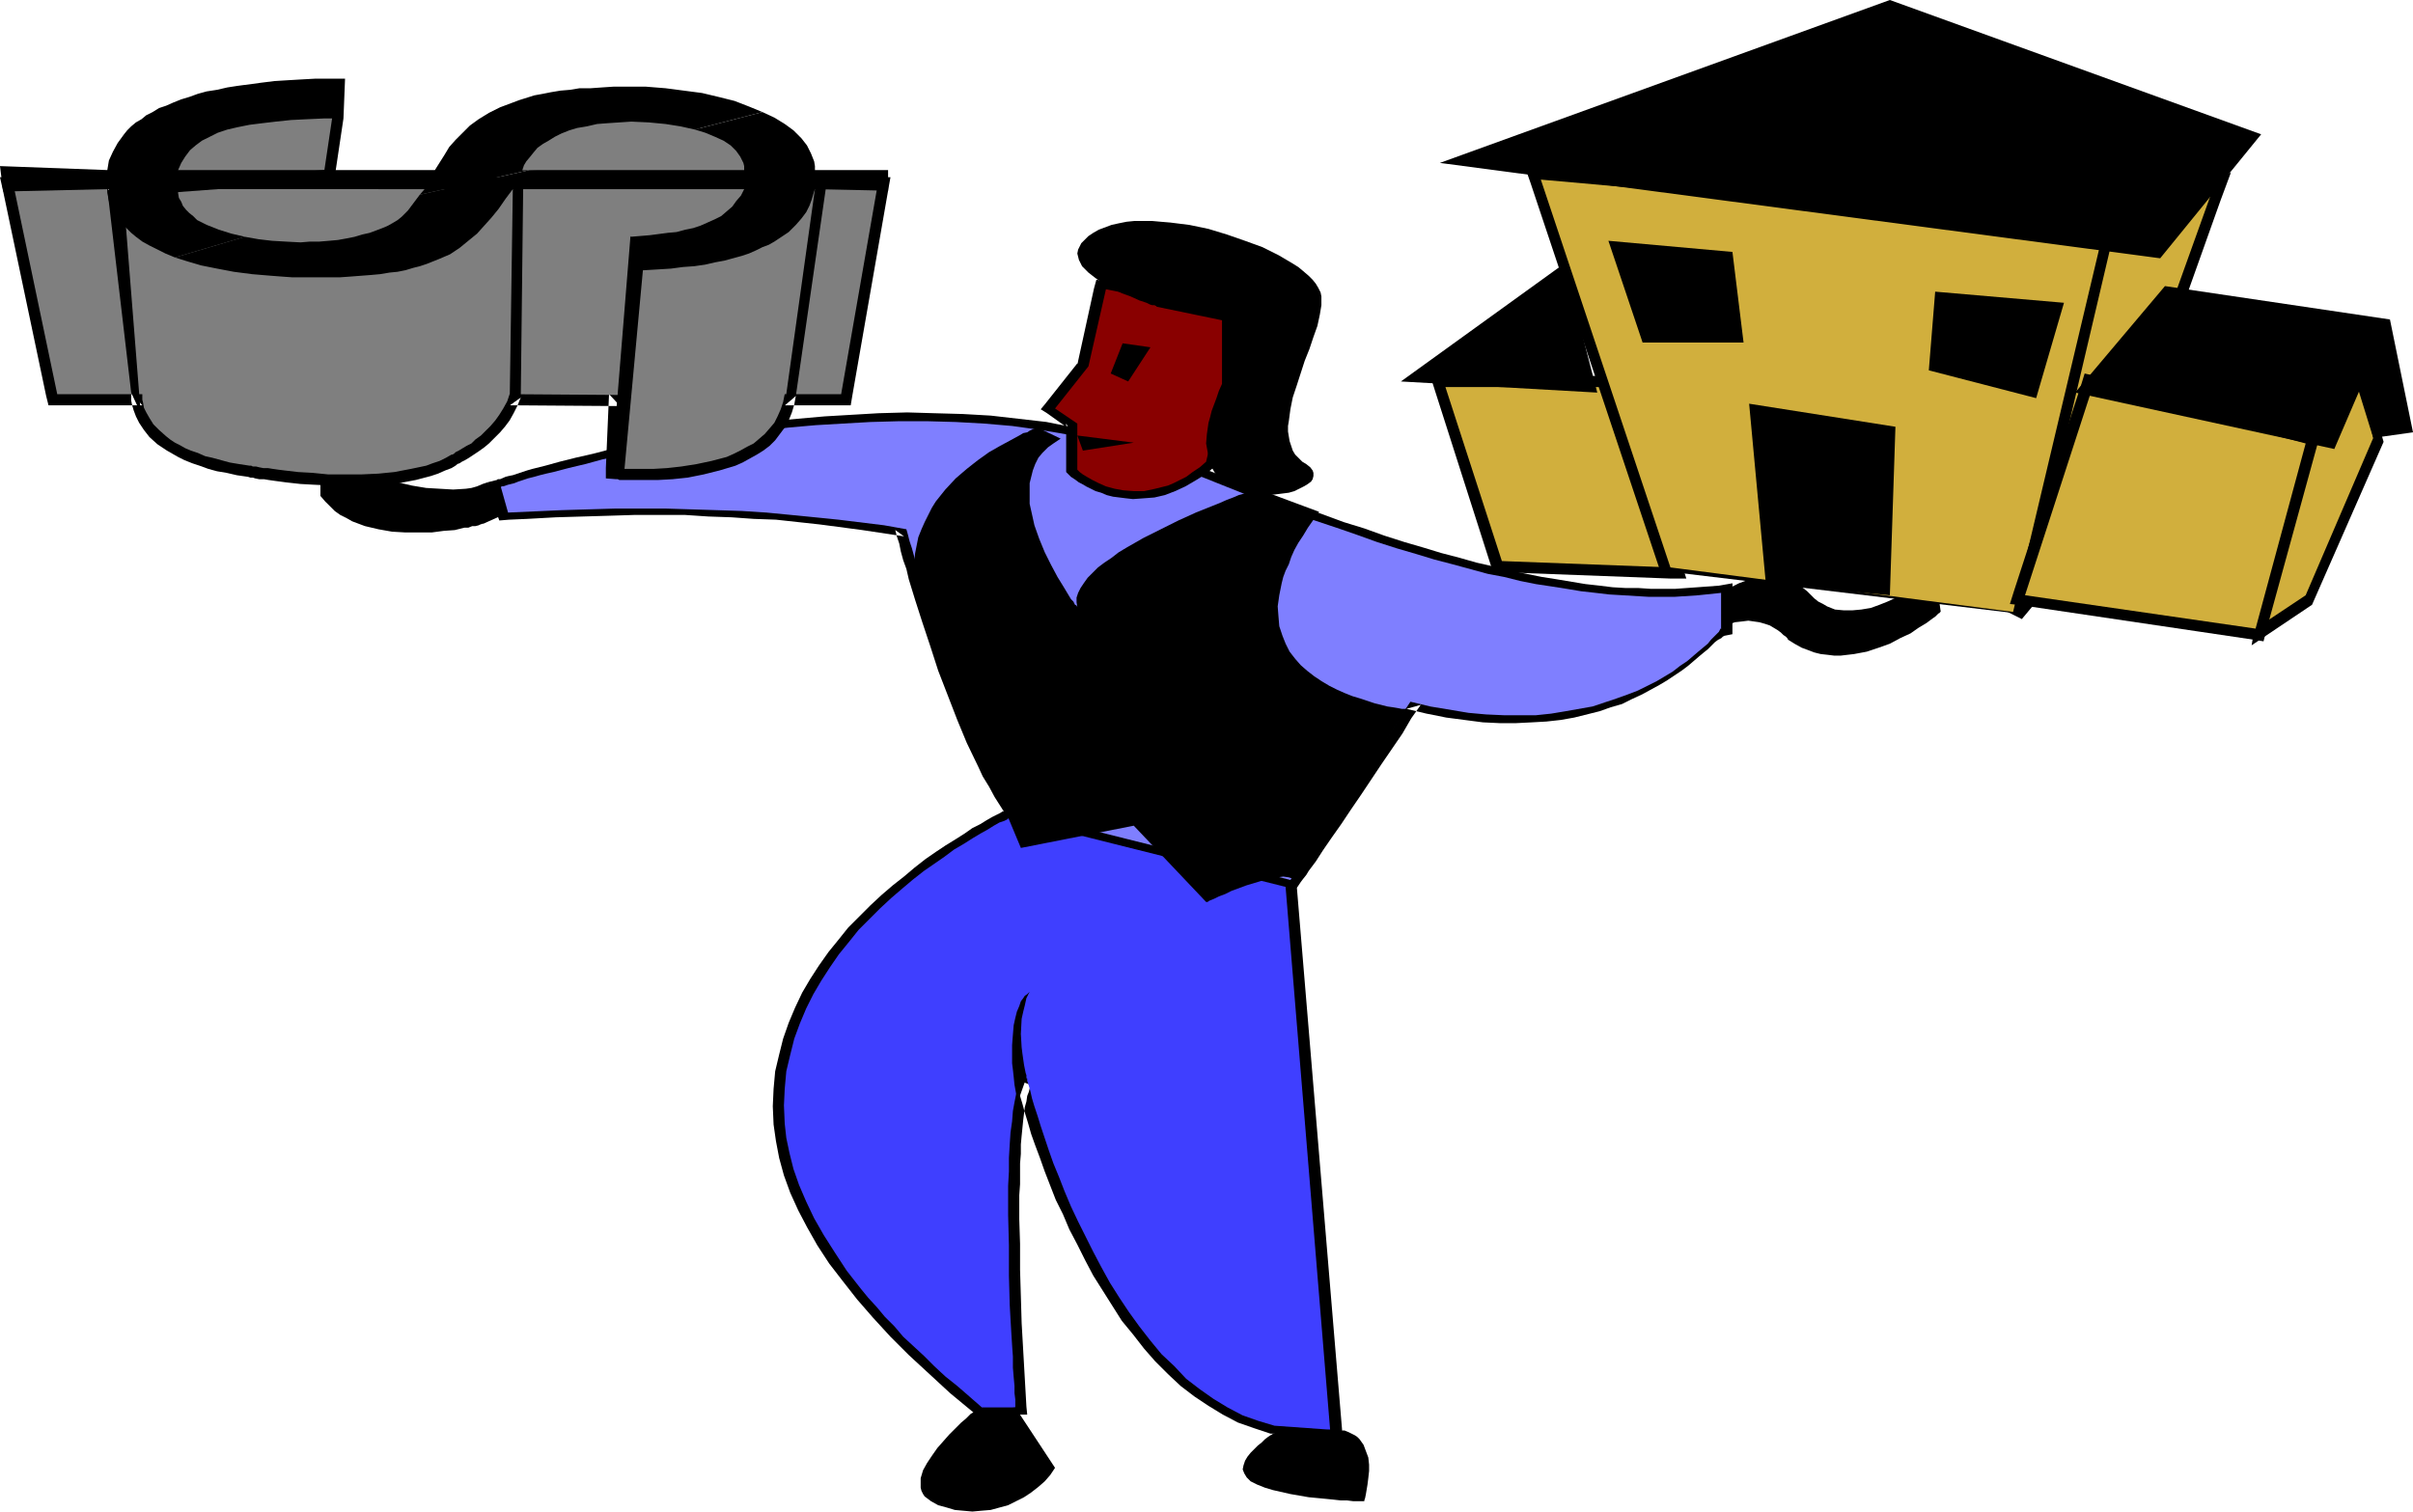
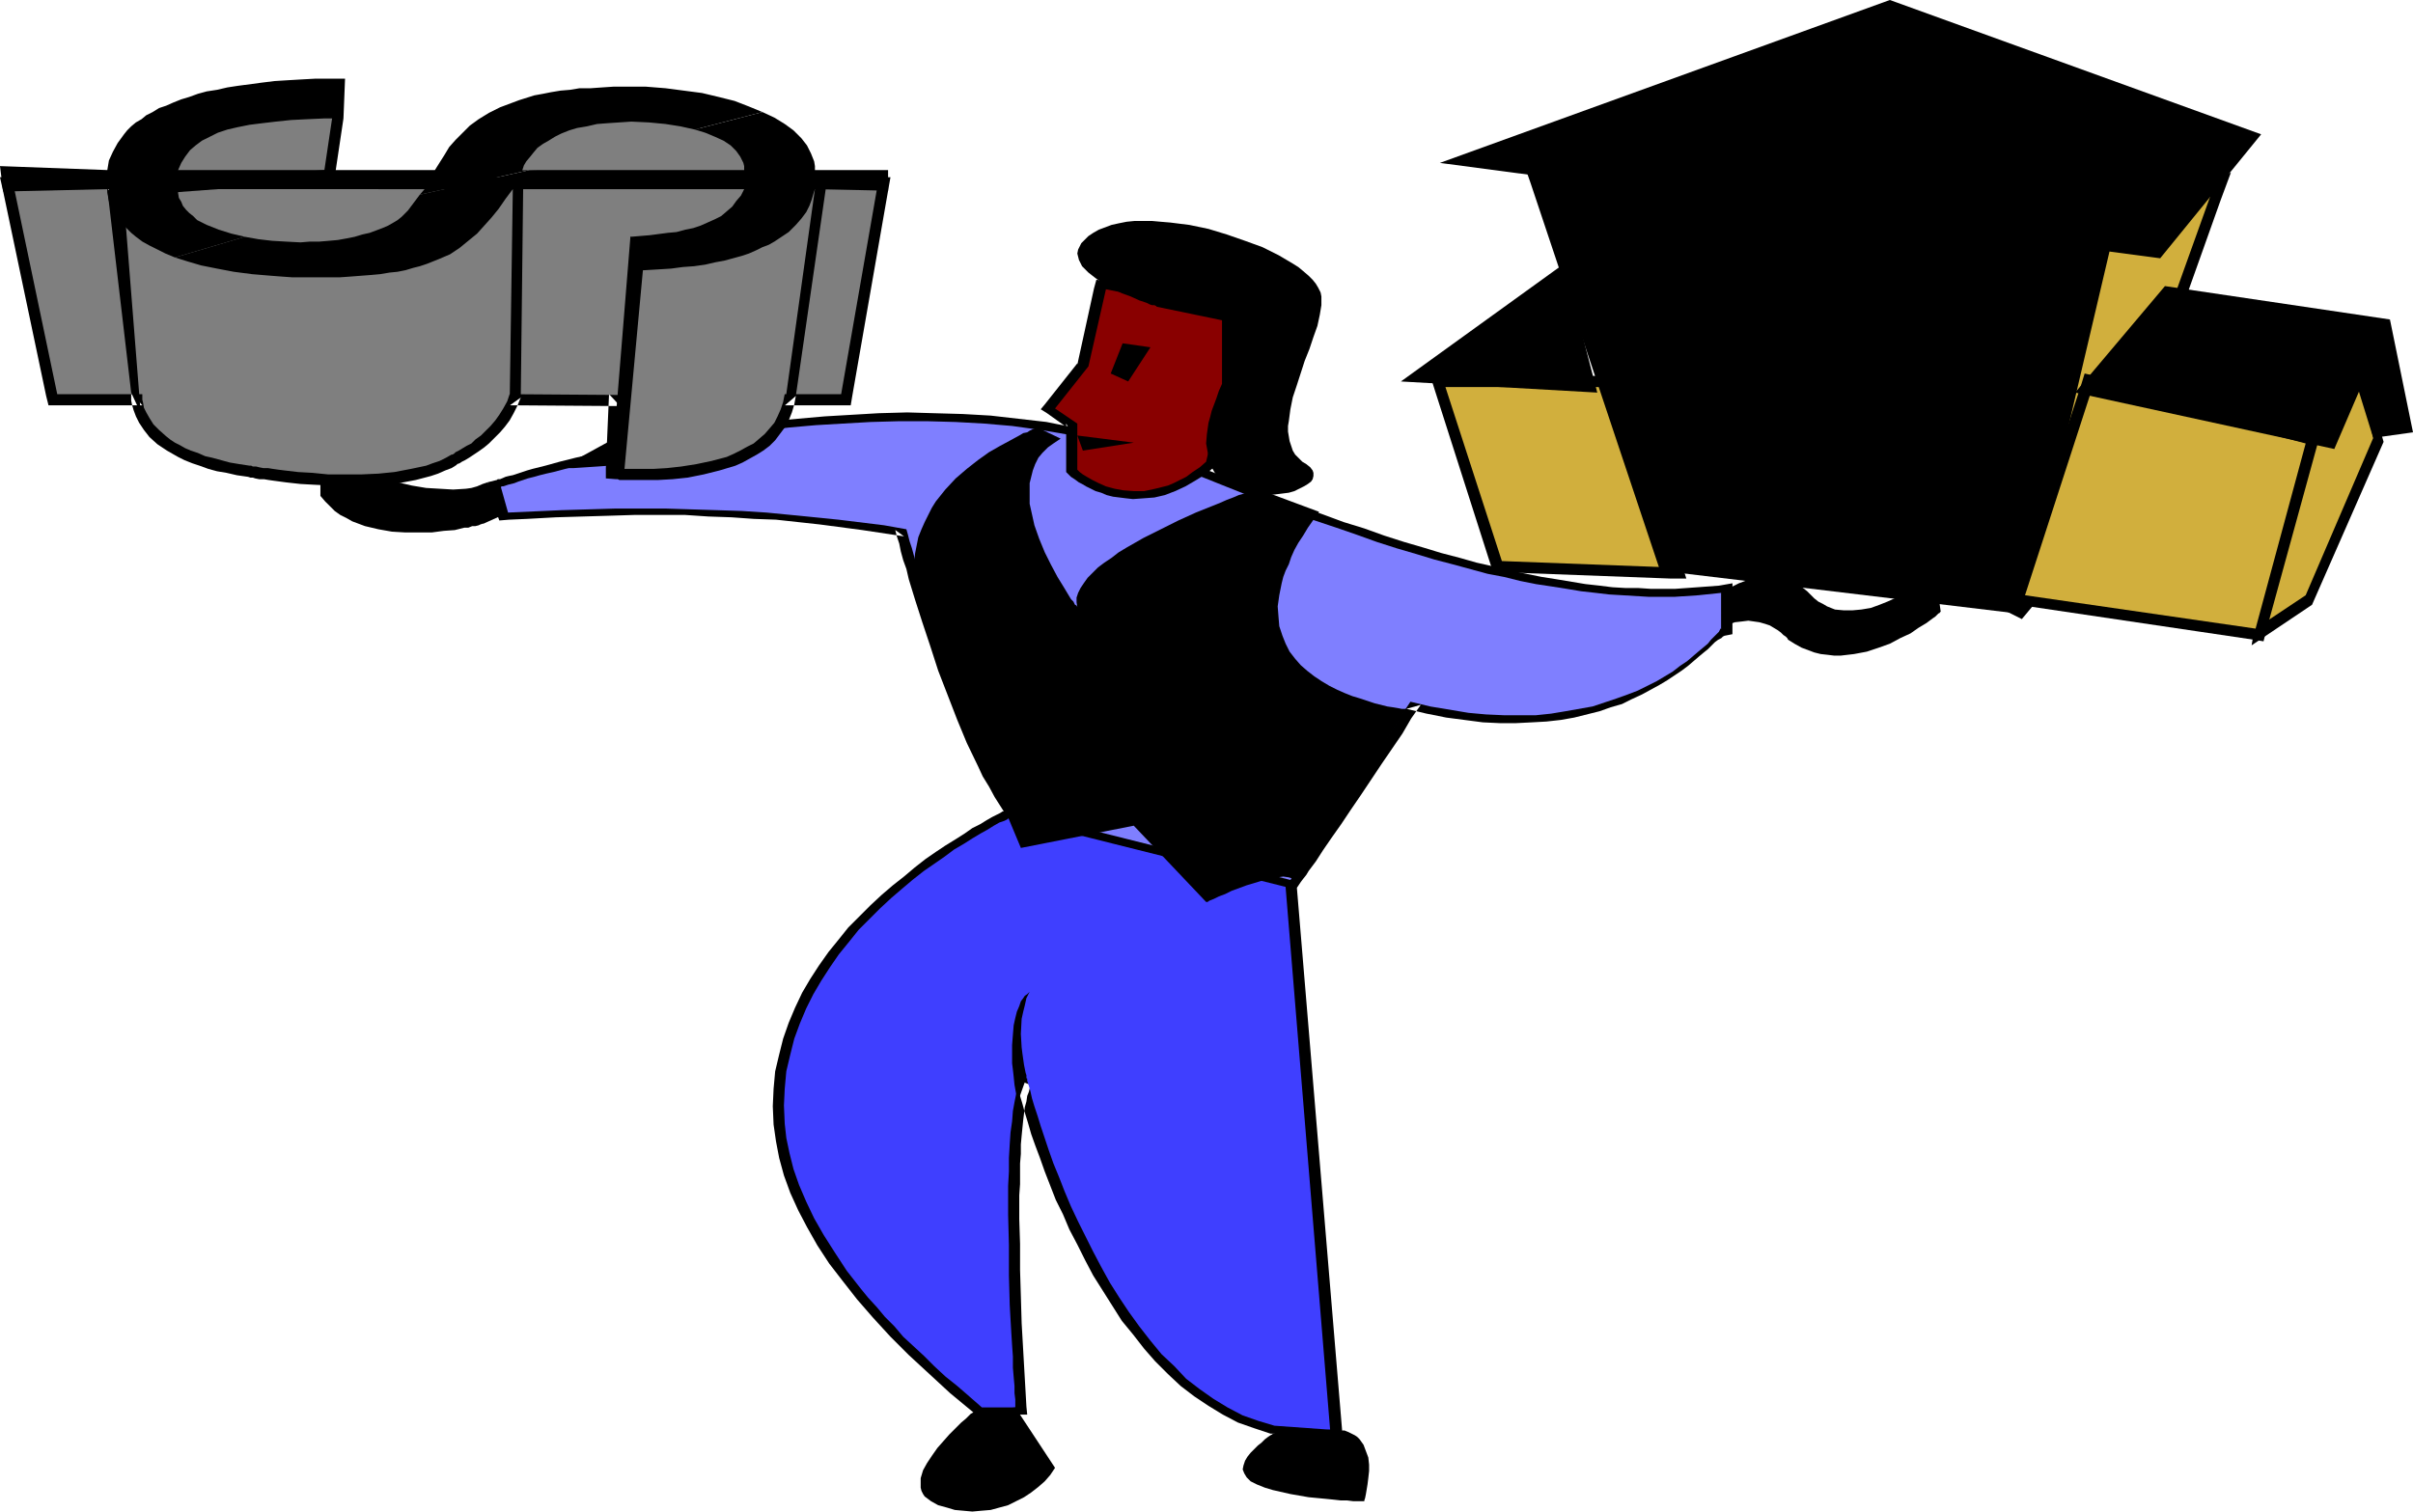
<svg xmlns="http://www.w3.org/2000/svg" xmlns:ns1="http://sodipodi.sourceforge.net/DTD/sodipodi-0.dtd" xmlns:ns2="http://www.inkscape.org/namespaces/inkscape" version="1.0" width="129.766mm" height="81.313mm" id="svg46" ns1:docname="Balancing Act.wmf">
  <ns1:namedview id="namedview46" pagecolor="#ffffff" bordercolor="#000000" borderopacity="0.25" ns2:showpageshadow="2" ns2:pageopacity="0.0" ns2:pagecheckerboard="0" ns2:deskcolor="#d1d1d1" ns2:document-units="mm" />
  <defs id="defs1">
    <pattern id="WMFhbasepattern" patternUnits="userSpaceOnUse" width="6" height="6" x="0" y="0" />
  </defs>
  <path style="fill:#7f7f7f;fill-opacity:1;fill-rule:evenodd;stroke:none" d="m 98.737,34.093 25.533,-12.926 32.32,8.887 0.485,7.594 z" id="path1" />
  <path style="fill:#000000;fill-opacity:1;fill-rule:evenodd;stroke:none" d="m 352.126,120.538 v 7.271 1.131 l -1.616,0.323 -0.323,0.162 -0.323,0.323 -0.646,0.323 -0.646,0.485 -0.646,0.646 -0.808,0.808 -0.808,0.646 -0.97,0.808 -1.131,0.969 -1.131,0.969 -1.293,0.969 -1.454,0.969 -1.454,0.969 -1.616,0.969 -1.778,0.969 -1.778,0.969 -2.101,0.969 -1.939,0.969 -2.262,0.646 -2.262,0.808 -2.586,0.646 -2.586,0.646 -2.747,0.485 -2.909,0.323 -2.909,0.162 -3.232,0.162 h -3.394 l -3.394,-0.162 -3.717,-0.485 -3.717,-0.485 -4.04,-0.808 -4.04,-0.969 2.909,-0.808 -1.939,2.747 -1.778,3.07 -4.202,6.14 -4.202,6.302 -2.101,3.07 -1.939,2.908 -1.939,2.747 -1.778,2.585 -1.454,2.262 -1.454,1.939 -0.485,0.808 -0.646,0.808 -0.485,0.646 -0.323,0.485 -0.323,0.485 -0.323,0.323 v 0.323 h -0.162 l -0.808,1.131 -1.778,-0.323 -49.126,-9.372 h -0.646 l -0.323,-0.323 -1.293,-0.969 -1.131,-1.131 -1.293,-1.293 -1.293,-1.454 -1.131,-1.616 -1.131,-1.777 -1.131,-1.777 -1.131,-2.101 -1.293,-2.101 -0.97,-2.101 -2.262,-4.686 -1.939,-4.686 -1.939,-5.009 -1.939,-5.009 -1.616,-5.009 -1.616,-4.847 -1.454,-4.524 -0.646,-2.101 -0.646,-2.101 -0.485,-2.101 -0.646,-1.777 -0.485,-1.777 -0.323,-1.616 -0.485,-1.454 -0.323,-1.293 1.778,1.293 -8.565,-1.293 -8.565,-1.131 -8.888,-0.969 -4.525,-0.162 -4.525,-0.323 -4.686,-0.162 -4.848,-0.323 h -4.848 -5.171 l -5.171,0.162 -5.494,0.162 -5.494,0.162 -5.818,0.323 -3.717,0.162 -1.939,0.162 -0.485,-1.293 -1.454,-5.171 -0.485,-1.293 1.939,-0.485 0.162,-0.162 h 0.485 l 1.131,-0.485 0.646,-0.162 0.808,-0.162 0.97,-0.323 0.97,-0.323 0.97,-0.323 1.131,-0.323 2.586,-0.646 2.909,-0.808 3.232,-0.808 3.555,-0.808 3.717,-0.969 4.04,-0.808 4.363,-0.969 4.363,-0.808 4.686,-0.808 5.01,-0.808 5.01,-0.808 5.01,-0.646 5.333,-0.485 5.494,-0.485 5.494,-0.323 5.494,-0.323 5.818,-0.162 5.494,0.162 5.818,0.162 5.656,0.323 5.656,0.646 5.656,0.646 5.656,1.131 5.656,1.131 5.333,1.454 5.333,1.777 5.333,2.101 5.171,2.101 5.01,1.939 4.848,1.939 4.686,1.777 4.525,1.777 4.525,1.616 4.363,1.616 4.202,1.293 4.04,1.454 4.04,1.293 3.878,1.131 3.717,1.131 3.717,0.969 3.394,0.969 3.555,0.808 3.232,0.808 3.232,0.646 3.232,0.646 3.07,0.485 2.909,0.485 2.909,0.485 2.909,0.323 2.586,0.323 2.747,0.162 h 2.586 l 2.424,0.162 h 5.01 l 4.525,-0.323 4.363,-0.323 2.747,-0.485 z" id="path2" />
  <path style="fill:#7f7fff;fill-opacity:1;fill-rule:evenodd;stroke:none" d="m 238.683,94.685 -5.171,-2.101 -5.333,-1.616 -5.494,-1.454 -5.494,-1.131 -5.656,-0.969 -5.818,-0.808 -5.656,-0.485 -5.818,-0.323 -5.818,-0.162 h -5.656 l -5.818,0.162 -5.656,0.323 -5.494,0.323 -5.494,0.485 -5.333,0.646 -5.333,0.808 -5.01,0.646 -4.848,0.808 -4.686,0.969 -4.363,0.808 -4.202,0.969 -4.04,0.808 -3.555,0.969 -3.394,0.808 -3.07,0.808 -1.454,0.323 -1.293,0.323 -1.131,0.323 -1.293,0.323 -1.939,0.646 -0.808,0.323 -0.646,0.162 -0.646,0.162 -0.485,0.162 -0.485,0.162 h -0.323 l -0.162,0.162 v 0 l 1.454,5.171 10.827,-0.485 10.827,-0.323 h 5.333 5.171 l 5.171,0.162 5.171,0.162 5.01,0.162 5.01,0.323 5.01,0.485 4.848,0.485 4.848,0.485 9.211,1.131 4.525,0.808 0.323,1.131 0.323,1.293 0.485,1.454 0.485,1.777 0.485,1.777 0.485,1.777 0.646,2.101 0.646,2.101 0.646,2.262 0.646,2.262 1.616,4.686 1.616,5.009 1.778,5.009 2.101,4.847 1.939,4.847 2.101,4.686 1.131,2.262 1.131,2.101 1.131,1.939 1.131,1.777 1.131,1.777 1.131,1.616 1.131,1.454 1.293,1.293 1.131,1.131 1.293,0.969 49.126,9.372 v -0.162 l 0.162,-0.162 0.162,-0.323 0.323,-0.323 0.485,-0.646 0.323,-0.646 0.646,-0.646 0.485,-0.969 0.646,-0.808 0.646,-1.131 0.808,-1.131 0.808,-1.131 1.778,-2.424 1.939,-2.747 1.939,-2.908 2.101,-3.07 4.202,-6.302 4.04,-6.14 1.939,-3.07 1.939,-2.908 4.04,0.969 3.878,0.646 3.878,0.646 3.555,0.323 3.555,0.162 h 3.394 3.232 l 3.07,-0.323 2.909,-0.485 2.747,-0.485 2.747,-0.485 2.424,-0.808 2.424,-0.808 2.262,-0.808 2.101,-0.808 1.939,-0.969 1.939,-0.969 1.616,-0.969 1.616,-0.969 1.454,-1.131 1.454,-0.969 1.131,-0.969 1.131,-0.969 0.97,-0.808 0.97,-0.808 0.646,-0.808 0.646,-0.646 0.485,-0.485 0.485,-0.485 0.162,-0.323 0.162,-0.323 h 0.162 v -7.271 l -4.686,0.485 -4.848,0.323 h -5.171 l -5.333,-0.323 -2.747,-0.162 -2.747,-0.323 -2.909,-0.323 -2.909,-0.485 -3.07,-0.485 -3.232,-0.485 -3.232,-0.646 -3.232,-0.808 -3.394,-0.646 -3.555,-0.969 -3.555,-0.969 -3.717,-0.969 -3.717,-1.131 -3.878,-1.131 -4.04,-1.293 -4.04,-1.454 -4.202,-1.454 -4.363,-1.454 -4.363,-1.616 -4.686,-1.777 -4.686,-1.777 -4.848,-1.939 -4.848,-1.939 z" id="path3" />
  <path style="fill:#000000;fill-opacity:1;fill-rule:evenodd;stroke:none" d="m 263.569,180.161 9.211,110.52 v 1.777 l -2.586,-0.162 -11.474,-0.808 h -0.323 -0.162 l -3.394,-1.131 -3.232,-1.131 -3.07,-1.616 -2.909,-1.777 -2.909,-1.939 -2.747,-2.101 -2.586,-2.424 -2.586,-2.585 -2.262,-2.585 -2.262,-2.908 -2.262,-2.747 -1.939,-3.07 -1.939,-3.07 -1.939,-3.07 -1.616,-3.07 -1.616,-3.232 -1.616,-3.07 -1.293,-3.07 -1.454,-2.908 -1.131,-2.908 -1.131,-2.908 -0.97,-2.747 -0.97,-2.585 -0.808,-2.262 -0.646,-2.262 -0.646,-2.101 -0.485,-1.777 -0.485,-1.616 -0.323,-1.293 -0.323,-0.969 -0.162,-0.808 -0.162,-0.323 3.07,1.131 v 0.162 l 0.323,-0.162 h 0.162 l -0.323,0.323 -0.323,0.485 -0.162,0.646 -0.323,0.808 -0.162,1.131 -0.323,1.131 -0.162,1.293 -0.162,1.293 -0.162,1.616 -0.162,1.616 -0.162,1.777 v 1.939 l -0.162,1.939 v 2.101 2.101 l -0.162,2.262 v 4.847 l 0.162,5.009 v 5.332 l 0.162,5.332 0.162,5.494 0.323,5.655 0.646,11.311 0.162,1.616 h -2.424 -6.787 -1.131 l -0.646,-0.485 -4.686,-3.878 -4.202,-3.878 -4.202,-3.878 -3.717,-3.716 -3.555,-3.878 -3.232,-3.716 -2.909,-3.716 -2.747,-3.555 -2.424,-3.716 -2.101,-3.716 -1.778,-3.393 -1.616,-3.555 -1.293,-3.555 -0.97,-3.555 -0.646,-3.393 -0.485,-3.393 -0.162,-3.716 0.162,-3.555 0.323,-3.555 0.808,-3.393 0.808,-3.232 1.131,-3.232 1.293,-3.07 1.454,-3.07 1.616,-2.747 1.778,-2.747 1.939,-2.747 2.101,-2.585 1.939,-2.424 2.262,-2.262 2.262,-2.262 2.262,-2.101 2.262,-1.939 2.262,-1.777 2.101,-1.777 2.262,-1.777 2.101,-1.454 1.939,-1.293 2.101,-1.293 1.778,-1.131 1.616,-1.131 1.616,-0.808 1.293,-0.808 1.131,-0.646 0.97,-0.485 0.646,-0.323 0.485,-0.323 h 0.162 l 0.97,-0.485 1.131,0.323 56.075,14.057 1.293,0.323 z" id="path4" />
  <path style="fill:#3f3fff;fill-opacity:1;fill-rule:evenodd;stroke:none" d="m 205.232,166.265 h -0.162 l -0.323,0.323 -0.646,0.323 -0.97,0.323 -1.131,0.646 -1.293,0.808 -1.454,0.808 -1.616,0.969 -1.778,1.131 -1.939,1.131 -1.939,1.454 -2.101,1.454 -2.101,1.454 -2.262,1.777 -2.101,1.777 -2.262,1.939 -2.262,2.101 -2.101,2.101 -2.262,2.262 -1.939,2.424 -2.101,2.585 -1.778,2.585 -1.778,2.747 -1.616,2.747 -1.454,2.908 -1.293,3.07 -1.131,3.07 -0.808,3.232 -0.808,3.393 -0.323,3.555 -0.162,3.393 0.162,3.716 0.323,2.908 0.646,3.07 0.808,3.232 1.131,3.232 1.454,3.393 1.616,3.393 1.939,3.393 2.262,3.555 2.424,3.716 2.909,3.716 1.454,1.777 1.778,1.939 1.616,1.939 1.939,1.939 1.778,2.101 2.101,1.939 2.101,1.939 2.101,2.101 2.262,2.101 2.424,1.939 2.424,2.101 2.586,2.262 h 6.787 v -0.323 -0.485 -0.808 l -0.162,-1.293 v -1.454 l -0.162,-1.777 -0.162,-1.939 v -2.262 l -0.162,-2.262 -0.162,-2.585 -0.162,-2.747 -0.162,-2.908 -0.162,-5.978 v -6.14 l -0.162,-6.14 v -5.978 l 0.162,-2.908 v -2.747 l 0.162,-2.747 0.162,-2.424 0.323,-2.262 0.162,-2.101 0.323,-1.777 0.323,-1.616 0.485,-1.293 0.485,-0.969 0.646,-0.808 0.162,-0.162 0.323,-0.162 v 0.162 h 0.162 v 0.485 l 0.323,0.969 0.323,1.131 0.323,1.454 0.485,1.616 0.646,1.939 0.646,2.101 0.808,2.424 0.808,2.424 0.97,2.747 1.131,2.747 1.131,2.908 1.293,3.07 1.454,3.07 1.454,2.908 1.616,3.232 1.616,3.07 1.778,3.232 1.939,3.07 1.939,2.908 2.101,2.908 2.262,2.908 2.262,2.747 2.586,2.424 2.424,2.585 2.747,2.101 2.747,1.939 2.909,1.777 3.07,1.616 3.232,1.131 3.232,0.969 11.312,0.808 -9.05,-110.359 z" id="path5" />
  <path style="fill:#000000;fill-opacity:1;fill-rule:evenodd;stroke:none" d="m 254.358,64.632 -6.787,29.569 -0.162,0.323 -0.485,0.323 -1.939,1.616 -2.101,1.293 -1.939,1.131 -2.101,0.969 -2.101,0.808 -2.101,0.485 -2.101,0.162 -2.262,0.162 -1.454,-0.162 -1.293,-0.162 -1.293,-0.162 -1.293,-0.323 -1.131,-0.485 -1.131,-0.323 -0.97,-0.485 -0.97,-0.485 -0.808,-0.485 -0.646,-0.323 -0.646,-0.485 -0.485,-0.323 -0.485,-0.323 -0.323,-0.323 -0.162,-0.162 v 0 l -0.485,-0.485 v -0.485 -9.372 l 0.646,1.131 -4.525,-3.232 -1.293,-0.808 0.808,-0.969 6.787,-8.564 -0.162,0.485 3.394,-15.512 0.485,-1.777 2.424,0.485 27.472,5.494 1.939,0.323 z" id="path6" />
  <path style="fill:#890000;fill-opacity:1;fill-rule:evenodd;stroke:none" d="m 224.785,58.815 -3.555,15.673 -6.787,8.564 4.525,3.07 v 9.372 l 0.162,0.162 0.323,0.323 0.646,0.485 0.808,0.485 1.131,0.646 1.293,0.646 1.454,0.646 1.778,0.485 1.778,0.323 2.101,0.162 h 2.101 l 2.262,-0.485 1.293,-0.323 1.293,-0.323 1.131,-0.485 1.293,-0.646 1.293,-0.646 1.293,-0.969 1.454,-0.969 1.293,-1.131 6.949,-29.569 z" id="path7" />
  <path style="fill:#000000;fill-opacity:1;fill-rule:evenodd;stroke:none" d="m 235.128,62.37 v 0 l -0.162,-0.162 -0.323,-0.162 h -0.485 l -0.485,-0.162 -0.646,-0.323 -1.454,-0.485 -1.778,-0.808 -1.778,-0.646 -1.939,-0.969 -1.778,-0.969 -1.616,-1.131 -1.454,-1.131 -0.646,-0.646 -0.646,-0.646 -0.323,-0.646 -0.323,-0.646 -0.162,-0.646 -0.162,-0.646 0.162,-0.808 0.323,-0.646 0.323,-0.646 0.646,-0.646 0.808,-0.808 0.97,-0.646 1.131,-0.646 1.293,-0.485 1.293,-0.485 1.454,-0.323 1.616,-0.323 1.616,-0.162 h 1.778 1.778 l 1.778,0.162 1.939,0.162 3.878,0.485 3.878,0.808 3.717,1.131 3.717,1.293 3.555,1.293 1.616,0.808 1.616,0.808 2.747,1.616 1.293,0.808 0.97,0.808 1.131,0.969 0.808,0.808 0.646,0.808 0.485,0.808 0.485,0.969 0.162,0.808 v 0.808 0.969 l -0.323,1.939 -0.485,2.262 -0.808,2.262 -0.808,2.424 -0.97,2.424 -1.616,5.009 -0.808,2.424 -0.485,2.424 -0.323,2.424 -0.162,0.969 v 1.131 l 0.162,0.969 0.162,0.969 0.323,0.969 0.323,0.969 0.485,0.808 0.646,0.646 0.808,0.808 0.808,0.485 0.808,0.646 0.485,0.646 0.162,0.485 v 0.646 l -0.162,0.646 -0.323,0.485 -0.646,0.485 -0.808,0.485 -0.97,0.485 -0.97,0.485 -1.131,0.323 -1.293,0.162 -1.293,0.162 -1.454,0.162 h -1.293 l -1.454,-0.162 -1.293,-0.162 -1.293,-0.323 -1.293,-0.485 -1.293,-0.646 -1.131,-0.646 -0.97,-0.969 -0.97,-1.131 -0.646,-1.131 -0.485,-1.454 -0.323,-1.616 -0.323,-1.777 0.162,-1.939 0.323,-2.262 0.323,-1.131 0.323,-1.293 0.485,-1.293 0.485,-1.293 0.485,-1.454 0.646,-1.454 V 65.116 Z" id="path8" />
  <path style="fill:#000000;fill-opacity:1;fill-rule:evenodd;stroke:none" d="m 228.179,69.802 -2.424,6.14 3.555,1.616 4.525,-6.948 z" id="path9" />
  <path style="fill:#000000;fill-opacity:1;fill-rule:evenodd;stroke:none" d="m 218.968,88.545 11.474,1.454 -10.342,1.616 z" id="path10" />
  <path style="fill:#000000;fill-opacity:1;fill-rule:evenodd;stroke:none" d="m 210.888,86.93 v 0 l -0.162,0.162 h -0.323 l -0.485,0.162 -0.646,0.323 -0.485,0.323 -0.808,0.162 -0.808,0.485 -1.778,0.969 -2.101,1.131 -2.262,1.293 -2.262,1.616 -2.262,1.777 -2.262,1.939 -2.101,2.262 -1.939,2.424 -0.808,1.293 -1.454,2.908 -0.646,1.454 -0.646,1.616 -0.323,1.616 -0.323,1.616 -0.162,1.616 v 0.323 0.323 l 0.162,0.323 v 0.485 l 0.162,0.646 0.162,0.646 0.162,0.969 0.162,0.808 0.162,0.969 0.323,1.293 0.162,1.131 0.323,1.293 0.323,1.454 0.485,1.454 0.485,1.454 0.485,1.616 0.485,1.777 0.485,1.777 0.646,1.777 1.454,3.878 1.616,4.201 1.778,4.363 2.101,4.686 2.424,4.847 2.586,5.009 4.525,10.826 22.947,-4.524 14.706,15.512 h 0.162 0.162 l 0.162,-0.162 0.323,-0.162 0.808,-0.323 0.97,-0.485 1.293,-0.485 1.293,-0.646 3.07,-1.131 3.232,-0.969 1.616,-0.323 1.454,-0.323 1.131,-0.162 1.131,0.162 0.97,0.323 0.323,0.162 0.162,0.323 22.462,-35.063 h -0.162 -0.323 -0.485 l -0.808,-0.162 -0.97,-0.162 -1.131,-0.162 -1.293,-0.323 -1.293,-0.323 -1.454,-0.485 -1.454,-0.485 -1.616,-0.485 -1.616,-0.646 -1.454,-0.646 -1.616,-0.808 -1.616,-0.969 -1.454,-0.969 -1.454,-1.131 -1.293,-1.131 -1.131,-1.293 -1.131,-1.454 -0.808,-1.616 -0.646,-1.616 -0.646,-1.939 -0.162,-1.939 -0.162,-2.101 0.323,-2.262 0.485,-2.424 0.323,-1.293 0.485,-1.293 0.646,-1.293 0.485,-1.454 0.646,-1.454 0.808,-1.454 0.97,-1.454 0.97,-1.616 1.131,-1.616 1.131,-1.616 -12.605,-4.686 h -0.162 l -0.323,0.162 -0.485,0.162 -0.646,0.323 -0.97,0.323 -1.131,0.323 -1.131,0.485 -1.293,0.485 -1.454,0.646 -1.616,0.646 -3.232,1.293 -3.555,1.616 -3.555,1.777 -3.555,1.777 -3.394,1.939 -1.616,0.969 -1.454,1.131 -1.454,0.969 -1.293,0.969 -1.131,1.131 -0.97,0.969 -0.808,1.131 -0.646,0.969 -0.485,0.969 -0.323,0.969 v 0.969 l 0.162,0.969 v 0 l -0.162,-0.323 -0.323,-0.162 -0.323,-0.646 -0.485,-0.485 -0.485,-0.808 -0.485,-0.808 -0.485,-0.808 -1.293,-2.101 -1.293,-2.424 -1.293,-2.585 -1.131,-2.747 -0.97,-2.747 -0.646,-2.908 -0.323,-1.454 v -1.454 -1.454 -1.293 l 0.323,-1.293 0.323,-1.293 0.485,-1.293 0.646,-1.293 0.808,-0.969 1.131,-1.131 1.131,-0.808 1.454,-0.969 z" id="path11" />
  <path style="fill:#000000;fill-opacity:1;fill-rule:evenodd;stroke:none" d="m 197.798,287.126 v 0 l -0.162,0.162 -0.323,0.162 -0.162,0.162 -0.808,0.808 -0.97,0.808 -1.131,1.131 -1.293,1.293 -2.424,2.747 -1.131,1.616 -0.97,1.454 -0.808,1.454 -0.485,1.616 v 0.646 0.646 0.646 l 0.162,0.646 0.323,0.646 0.323,0.485 0.646,0.485 0.646,0.485 1.454,0.808 1.778,0.485 1.616,0.485 1.778,0.162 1.778,0.162 1.778,-0.162 1.939,-0.162 1.778,-0.485 1.778,-0.485 1.616,-0.808 1.616,-0.808 1.454,-0.969 1.454,-1.131 1.293,-1.131 1.131,-1.293 0.97,-1.454 -8.08,-12.28 z" id="path12" />
  <path style="fill:#000000;fill-opacity:1;fill-rule:evenodd;stroke:none" d="m 258.721,291.489 -0.162,0.162 -0.323,0.162 -0.485,0.323 -0.646,0.485 -0.646,0.646 -0.808,0.646 -1.454,1.454 -0.646,0.808 -0.485,0.808 -0.323,0.969 -0.162,0.808 0.323,0.808 0.485,0.808 0.323,0.323 0.485,0.485 0.646,0.323 0.646,0.323 1.616,0.646 1.616,0.485 3.555,0.808 3.717,0.646 3.394,0.323 1.616,0.162 1.454,0.162 h 1.293 l 1.293,0.162 h 0.808 1.454 v 0 -0.162 l 0.162,-0.485 0.162,-0.808 0.162,-0.969 0.162,-0.969 0.162,-1.293 0.162,-1.454 v -1.293 l -0.162,-1.454 -0.485,-1.293 -0.485,-1.293 -0.808,-1.131 -0.485,-0.485 -0.485,-0.323 -0.646,-0.323 -0.646,-0.323 -0.808,-0.323 h -0.808 l -0.97,-0.162 h -1.131 l -1.939,0.162 -1.939,0.162 -1.454,0.162 h -1.293 l -1.131,0.162 h -0.97 l -0.808,0.162 h -0.646 -0.485 -0.323 -0.485 z" id="path13" />
  <path style="fill:#000000;fill-opacity:1;fill-rule:evenodd;stroke:none" d="m 208.625,219.101 v -0.162 -0.323 l -0.162,-0.485 -0.162,-0.808 -0.162,-0.808 -0.162,-1.131 -0.162,-1.131 -0.162,-1.293 -0.162,-2.747 0.162,-3.07 0.323,-1.454 0.323,-1.293 0.323,-1.454 0.646,-1.293 v 0.162 h -0.162 l -0.323,0.323 -0.485,0.323 -0.323,0.485 -0.485,0.646 -0.323,0.969 -0.485,1.131 -0.323,1.293 -0.323,1.454 -0.162,1.939 -0.162,2.101 v 2.262 1.454 l 0.162,1.293 0.162,1.454 0.162,1.616 0.323,1.777 0.323,1.777 z" id="path14" />
  <path style="fill:#000000;fill-opacity:1;fill-rule:evenodd;stroke:none" d="m 98.253,106.481 v 0 h -0.162 l -0.485,0.162 -0.323,0.162 -0.646,0.162 h -0.646 l -0.808,0.323 h -0.808 l -1.939,0.485 -2.262,0.162 -2.424,0.323 h -2.586 -2.747 l -2.747,-0.162 -2.747,-0.485 -2.747,-0.646 -1.293,-0.485 -1.293,-0.485 -1.131,-0.646 -1.293,-0.646 -1.131,-0.808 -0.97,-0.969 -0.97,-0.969 -0.97,-1.131 v -8.079 h 0.162 l 0.162,0.162 0.323,0.162 0.485,0.162 0.485,0.162 0.646,0.323 0.808,0.323 0.808,0.323 1.939,0.646 2.262,0.808 2.262,0.808 2.747,0.808 2.747,0.646 2.747,0.646 2.909,0.485 2.747,0.162 2.747,0.162 2.586,-0.162 1.131,-0.162 1.131,-0.323 1.131,-0.485 0.97,-0.323 4.202,6.14 z" id="path15" />
  <path style="fill:#000000;fill-opacity:1;fill-rule:evenodd;stroke:none" d="m 349.864,120.538 v 0 l 0.485,-0.323 0.485,-0.323 0.646,-0.323 0.97,-0.485 0.97,-0.485 1.293,-0.485 1.293,-0.323 1.293,-0.323 1.454,-0.162 h 1.616 l 1.454,0.323 1.616,0.323 1.616,0.646 1.454,0.969 0.808,0.646 0.808,0.808 0.646,0.646 0.808,0.646 0.97,0.485 0.808,0.485 1.616,0.646 1.778,0.162 h 1.778 l 1.778,-0.162 1.939,-0.323 1.778,-0.646 1.616,-0.646 1.778,-0.808 1.616,-0.808 1.454,-0.969 1.454,-0.969 1.293,-0.808 1.131,-0.808 0.97,-0.808 1.131,8.079 h -0.162 v 0.162 l -0.323,0.162 -0.323,0.323 -0.323,0.323 -0.485,0.323 -1.293,0.969 -1.616,0.969 -1.616,1.131 -2.101,0.969 -2.101,1.131 -2.262,0.808 -2.424,0.808 -2.586,0.485 -2.747,0.323 h -1.293 l -1.293,-0.162 -1.454,-0.162 -1.293,-0.323 -1.293,-0.485 -1.293,-0.485 -1.454,-0.808 -1.293,-0.808 v 0 l -0.162,-0.323 -0.323,-0.323 -0.485,-0.323 -0.485,-0.485 -0.646,-0.485 -0.808,-0.485 -0.808,-0.485 -0.97,-0.323 -1.131,-0.323 -1.131,-0.162 -1.131,-0.162 -1.293,0.162 -1.454,0.162 -1.293,0.485 -1.454,0.808 z" id="path16" />
  <path style="fill:#000000;fill-opacity:1;fill-rule:evenodd;stroke:none" d="m 330.31,78.043 11.474,36.517 0.97,3.07 h -3.232 L 305.1,116.337 h -1.454 l -0.646,-1.454 -11.312,-35.386 -0.97,-3.07 h 3.07 34.259 1.778 z" id="path17" />
  <path style="fill:#d1af3d;fill-opacity:1;fill-rule:evenodd;stroke:none" d="m 293.788,78.689 11.474,35.386 34.259,1.293 -11.474,-36.678 z" id="path18" />
  <path style="fill:#000000;fill-opacity:1;fill-rule:evenodd;stroke:none" d="m 484.476,89.838 -14.544,33.124 -12.282,8.241 7.918,-45.565 11.797,-20.521 z" id="path19" />
  <path style="fill:#d1af3d;fill-opacity:1;fill-rule:evenodd;stroke:none" d="m 476.719,70.772 5.656,18.258 -13.736,31.993 -10.181,6.786 9.05,-41.041 z" id="path20" />
  <path style="fill:#000000;fill-opacity:1;fill-rule:evenodd;stroke:none" d="m 451.348,40.718 -22.786,63.985 -0.162,0.323 -0.323,0.323 -17.13,20.521 -3.878,-1.939 18.261,-73.195 0.323,-0.969 0.808,-0.485 21.654,-11.472 5.333,-2.747 z" id="path21" />
  <path style="fill:#d1af3d;fill-opacity:1;fill-rule:evenodd;stroke:none" d="M 449.247,39.91 426.3,103.895 409.171,124.416 427.593,51.221 Z" id="path22" />
  <path style="fill:#000000;fill-opacity:1;fill-rule:evenodd;stroke:none" d="m 429.694,47.181 -18.261,77.72 -74.013,-8.887 -26.341,-78.851 -1.131,-3.232 3.555,0.323 114.251,10.179 2.586,0.323 z" id="path23" />
-   <path style="fill:#d1af3d;fill-opacity:1;fill-rule:evenodd;stroke:none" d="m 313.18,36.517 26.341,78.851 69.65,9.048 18.422,-77.72 z" id="path24" />
  <path style="fill:#000000;fill-opacity:1;fill-rule:evenodd;stroke:none" d="M 292.657,33.124 384.123,0 459.59,27.307 439.067,52.513 Z" id="path25" />
  <path style="fill:#000000;fill-opacity:1;fill-rule:evenodd;stroke:none" d="m 355.52,82.082 3.394,36.517 25.21,2.424 1.131,-34.255 z" id="path26" />
  <path style="fill:#000000;fill-opacity:1;fill-rule:evenodd;stroke:none" d="m 326.916,48.958 6.949,20.682 H 354.388 L 352.126,51.221 Z" id="path27" />
  <path style="fill:#000000;fill-opacity:1;fill-rule:evenodd;stroke:none" d="m 393.334,59.3 -1.293,15.996 21.816,5.655 5.656,-19.389 z" id="path28" />
  <path style="fill:#000000;fill-opacity:1;fill-rule:evenodd;stroke:none" d="m 317.867,53.644 -33.128,23.914 39.915,2.262 z" id="path29" />
  <path style="fill:#000000;fill-opacity:1;fill-rule:evenodd;stroke:none" d="m 470.902,90.807 -10.342,37.648 -0.485,1.939 -1.939,-0.323 -46.864,-6.948 -2.747,-0.323 0.808,-2.585 13.736,-42.172 0.646,-2.101 2.101,0.485 43.47,11.472 2.262,0.646 z" id="path30" />
  <path style="fill:#d1af3d;fill-opacity:1;fill-rule:evenodd;stroke:none" d="m 425.331,78.689 -13.736,42.334 46.864,6.786 10.181,-37.648 z" id="path31" />
  <path style="fill:#000000;fill-opacity:1;fill-rule:evenodd;stroke:none" d="m 421.776,79.82 18.261,-21.652 45.733,6.786 -11.312,26.337 z" id="path32" />
  <path style="fill:#000000;fill-opacity:1;fill-rule:evenodd;stroke:none" d="m 485.769,64.955 4.686,22.944 -8.08,1.131 -3.394,-14.865 z" id="path33" />
-   <path style="fill:#000000;fill-opacity:1;fill-rule:evenodd;stroke:none" d="m 125.401,88.869 3.555,-0.323 3.394,-0.323 3.232,-0.485 1.454,-0.485 1.454,-0.323 1.293,-0.646 1.293,-0.485 1.131,-0.808 0.97,-0.646 0.97,-0.969 0.97,-0.969 0.646,-1.131 0.646,-1.131 h -42.824 l -1.293,1.777 -1.293,1.777 -1.293,1.616 -1.293,1.616 -1.293,1.454 -1.454,1.293 -1.778,1.293 -1.778,1.131 -1.939,0.969 -2.262,0.808 -2.586,0.808 -1.293,0.323 -1.454,0.323 -1.616,0.323 -1.616,0.162 -1.778,0.162 -1.778,0.162 -1.939,0.162 -2.101,0.162 h -2.101 -2.262 -2.909 l -2.586,-0.162 -2.586,-0.162 -2.424,-0.162 -2.262,-0.162 -2.101,-0.323 -2.101,-0.323 -1.939,-0.485 -1.778,-0.323 -1.778,-0.485 -1.616,-0.485 -1.454,-0.485 -1.454,-0.485 -1.293,-0.646 -1.293,-0.646 -1.131,-0.485 -0.97,-0.808 -0.97,-0.485 -1.778,-1.454 -1.293,-1.293 -1.131,-1.454 -0.808,-1.293 -0.485,-1.293 -0.323,-1.293 v -1.131 h -17.291 v -3.555 h 17.291 l 0.323,-1.777 0.485,-1.616 0.808,-1.454 0.97,-1.616 1.293,-1.454 1.616,-1.293 1.778,-1.293 1.131,-0.646 1.131,-0.485 1.293,-0.646 1.293,-0.485 1.454,-0.485 1.454,-0.485 1.616,-0.323 1.778,-0.485 1.778,-0.323 1.778,-0.323 2.101,-0.323 2.101,-0.162 2.262,-0.323 2.424,-0.162 2.424,-0.162 h 2.586 l 2.747,-0.162 h 2.909 v 6.625 l -3.555,0.162 h -3.07 l -2.909,0.323 -2.747,0.162 -2.262,0.323 -2.262,0.323 -1.939,0.485 -1.616,0.485 -1.616,0.646 -1.293,0.646 -1.293,0.808 -0.97,0.808 -0.97,0.969 -0.808,1.131 -0.646,1.131 -0.646,1.454 h 47.51 l 1.778,-2.908 0.97,-1.293 1.131,-1.454 1.131,-1.293 1.454,-1.293 1.616,-1.131 1.939,-1.131 1.939,-1.131 2.424,-0.808 2.586,-0.969 1.454,-0.323 1.454,-0.323 1.616,-0.323 1.616,-0.162 1.778,-0.323 1.939,-0.162 1.939,-0.162 2.101,-0.162 h 2.101 2.262 3.555 l 3.555,0.323 3.232,0.323 3.232,0.485 3.07,0.646 2.909,0.646 2.747,0.969 2.424,0.969 2.262,0.969 1.939,1.293 1.778,1.293 1.454,1.293 1.131,1.454 0.97,1.454 0.485,1.616 0.162,0.808 v 0.808 h 11.474 v 3.555 h -11.474 l -0.162,0.808 -0.323,1.131 -0.485,1.131 -0.646,1.131 -0.808,1.293 -1.131,1.131 -1.293,1.293 -1.616,1.131 -0.97,0.646 -1.131,0.485 -0.97,0.646 -1.293,0.485 -1.293,0.485 -1.454,0.485 -1.454,0.485 -1.616,0.323 -1.778,0.485 -1.778,0.323 -1.939,0.323 -2.101,0.323 -2.262,0.162 -2.424,0.162 -2.424,0.162 h -2.747 z" id="path34" />
+   <path style="fill:#000000;fill-opacity:1;fill-rule:evenodd;stroke:none" d="m 125.401,88.869 3.555,-0.323 3.394,-0.323 3.232,-0.485 1.454,-0.485 1.454,-0.323 1.293,-0.646 1.293,-0.485 1.131,-0.808 0.97,-0.646 0.97,-0.969 0.97,-0.969 0.646,-1.131 0.646,-1.131 h -42.824 l -1.293,1.777 -1.293,1.777 -1.293,1.616 -1.293,1.616 -1.293,1.454 -1.454,1.293 -1.778,1.293 -1.778,1.131 -1.939,0.969 -2.262,0.808 -2.586,0.808 -1.293,0.323 -1.454,0.323 -1.616,0.323 -1.616,0.162 -1.778,0.162 -1.778,0.162 -1.939,0.162 -2.101,0.162 h -2.101 -2.262 -2.909 l -2.586,-0.162 -2.586,-0.162 -2.424,-0.162 -2.262,-0.162 -2.101,-0.323 -2.101,-0.323 -1.939,-0.485 -1.778,-0.323 -1.778,-0.485 -1.616,-0.485 -1.454,-0.485 -1.454,-0.485 -1.293,-0.646 -1.293,-0.646 -1.131,-0.485 -0.97,-0.808 -0.97,-0.485 -1.778,-1.454 -1.293,-1.293 -1.131,-1.454 -0.808,-1.293 -0.485,-1.293 -0.323,-1.293 v -1.131 h -17.291 v -3.555 h 17.291 l 0.323,-1.777 0.485,-1.616 0.808,-1.454 0.97,-1.616 1.293,-1.454 1.616,-1.293 1.778,-1.293 1.131,-0.646 1.131,-0.485 1.293,-0.646 1.293,-0.485 1.454,-0.485 1.454,-0.485 1.616,-0.323 1.778,-0.485 1.778,-0.323 1.778,-0.323 2.101,-0.323 2.101,-0.162 2.262,-0.323 2.424,-0.162 2.424,-0.162 h 2.586 l 2.747,-0.162 h 2.909 v 6.625 l -3.555,0.162 h -3.07 l -2.909,0.323 -2.747,0.162 -2.262,0.323 -2.262,0.323 -1.939,0.485 -1.616,0.485 -1.616,0.646 -1.293,0.646 -1.293,0.808 -0.97,0.808 -0.97,0.969 -0.808,1.131 -0.646,1.131 -0.646,1.454 h 47.51 l 1.778,-2.908 0.97,-1.293 1.131,-1.454 1.131,-1.293 1.454,-1.293 1.616,-1.131 1.939,-1.131 1.939,-1.131 2.424,-0.808 2.586,-0.969 1.454,-0.323 1.454,-0.323 1.616,-0.323 1.616,-0.162 1.778,-0.323 1.939,-0.162 1.939,-0.162 2.101,-0.162 h 2.101 2.262 3.555 l 3.555,0.323 3.232,0.323 3.232,0.485 3.07,0.646 2.909,0.646 2.747,0.969 2.424,0.969 2.262,0.969 1.939,1.293 1.778,1.293 1.454,1.293 1.131,1.454 0.97,1.454 0.485,1.616 0.162,0.808 v 0.808 v 3.555 h -11.474 l -0.162,0.808 -0.323,1.131 -0.485,1.131 -0.646,1.131 -0.808,1.293 -1.131,1.131 -1.293,1.293 -1.616,1.131 -0.97,0.646 -1.131,0.485 -0.97,0.646 -1.293,0.485 -1.293,0.485 -1.454,0.485 -1.454,0.485 -1.616,0.323 -1.778,0.485 -1.778,0.323 -1.939,0.323 -2.101,0.323 -2.262,0.162 -2.424,0.162 -2.424,0.162 h -2.747 z" id="path34" />
  <path style="fill:#000000;fill-opacity:1;fill-rule:evenodd;stroke:none" d="m 146.409,76.589 -0.162,-1.131 -0.323,-0.969 -0.485,-0.808 -0.808,-0.969 -0.808,-0.808 -1.131,-0.646 -1.131,-0.646 -1.454,-0.646 -1.454,-0.485 -1.616,-0.485 -1.778,-0.323 -1.778,-0.323 -1.778,-0.323 -1.939,-0.162 -4.04,-0.162 -2.262,0.162 h -2.262 l -1.939,0.323 -1.939,0.323 -1.616,0.323 -1.616,0.485 -1.293,0.646 -1.293,0.485 -1.131,0.646 -1.131,0.646 -0.808,0.808 -0.808,0.808 -0.808,0.808 -0.485,0.808 -0.485,0.808 -0.323,0.808 z" id="path35" />
  <path style="fill:#000000;fill-opacity:1;fill-rule:evenodd;stroke:none" d="m 41.854,80.143 0.162,1.131 0.323,1.131 0.646,1.131 0.808,0.969 0.97,0.808 1.131,0.808 1.454,0.646 1.454,0.808 1.616,0.485 1.778,0.485 1.939,0.485 1.939,0.323 1.939,0.162 2.101,0.323 h 4.363 3.555 l 1.778,-0.162 1.616,-0.323 1.616,-0.162 1.454,-0.323 1.454,-0.323 1.293,-0.323 1.293,-0.485 1.131,-0.485 1.131,-0.485 0.808,-0.485 0.97,-0.485 0.646,-0.485 0.646,-0.646 0.485,-0.646 2.909,-3.878 z" id="path36" />
  <path style="fill:#000000;fill-opacity:1;fill-rule:evenodd;stroke:none" d="m 180.507,38.779 -7.272,41.687 -0.323,1.939 h -1.939 -11.474 l 2.262,-1.939 -0.323,1.777 -0.485,1.616 -0.646,1.616 -0.808,1.454 -0.97,1.293 -0.97,1.293 -1.131,1.131 -1.293,0.969 -1.293,0.808 -1.454,0.808 -1.454,0.808 -1.454,0.646 -3.232,0.969 -3.232,0.808 -3.232,0.646 -3.07,0.323 -2.909,0.162 h -1.293 -3.555 -0.97 -0.808 -0.646 -0.646 l -0.323,-0.162 h -0.323 l -2.101,-0.162 v -2.101 l 0.646,-15.027 2.262,2.424 -22.462,-0.162 2.262,-1.616 -0.646,1.616 -0.808,1.616 -0.808,1.454 -0.97,1.293 -0.97,1.131 -1.131,1.131 -1.131,1.131 -0.97,0.808 -1.131,0.808 -0.97,0.646 -0.97,0.646 -0.808,0.485 -0.646,0.323 -0.485,0.323 -0.485,0.162 -0.162,0.162 0.323,-0.162 -1.293,0.808 -1.293,0.485 -1.454,0.646 -1.454,0.485 -3.07,0.808 -3.394,0.646 -3.394,0.323 -3.555,0.162 H 70.781 67.387 L 63.994,98.563 61.085,98.402 58.176,98.079 55.752,97.755 54.621,97.594 53.651,97.432 h -0.97 l -0.808,-0.162 -0.485,-0.162 h -0.485 l -0.485,-0.162 h -0.162 0.162 L 48.157,96.624 46.056,96.14 44.117,95.816 42.339,95.332 40.562,94.685 39.107,94.201 37.491,93.554 36.198,92.908 35.067,92.262 33.936,91.615 32.966,90.969 31.997,90.323 30.381,88.869 l -1.131,-1.454 -0.97,-1.454 -0.646,-1.293 -0.485,-1.293 -0.323,-1.131 -0.162,-0.808 v -0.808 -0.808 l 2.262,2.585 H 11.635 9.858 L 9.373,80.466 0.646,38.941 0,36.032 H 2.909 178.245 h 2.747 z" id="path37" />
  <path style="fill:#7f7f7f;fill-opacity:1;fill-rule:evenodd;stroke:none" d="m 2.909,38.456 8.726,41.687 h 17.291 v 0.485 0.646 l 0.162,0.646 0.162,0.969 0.485,0.969 0.646,1.131 0.808,1.293 1.131,1.131 1.454,1.293 0.808,0.646 0.97,0.646 0.97,0.485 1.131,0.646 1.131,0.485 1.454,0.485 1.454,0.646 1.454,0.323 1.778,0.485 1.778,0.485 1.939,0.323 2.101,0.323 v 0 h 0.323 l 0.323,0.162 h 0.646 l 0.646,0.162 0.808,0.162 h 0.97 l 0.97,0.162 1.131,0.162 1.293,0.162 2.747,0.323 2.909,0.162 3.232,0.323 h 3.232 3.394 l 3.555,-0.162 3.232,-0.323 3.394,-0.646 3.07,-0.646 1.293,-0.485 1.454,-0.485 1.293,-0.646 1.131,-0.646 h 0.162 l 0.323,-0.162 0.323,-0.323 0.646,-0.323 0.808,-0.485 0.808,-0.485 0.97,-0.485 0.808,-0.808 1.131,-0.808 0.97,-0.969 0.97,-0.969 0.97,-1.131 0.808,-1.131 0.808,-1.293 0.808,-1.454 0.485,-1.454 22.462,0.162 -0.646,14.865 h 0.485 0.323 l 0.646,0.162 h 0.646 0.97 4.363 l 2.747,-0.162 2.909,-0.323 3.07,-0.485 3.07,-0.646 3.07,-0.808 1.454,-0.646 1.293,-0.646 1.454,-0.808 1.293,-0.646 1.131,-0.969 1.131,-0.969 0.97,-1.131 0.97,-1.131 0.646,-1.293 0.646,-1.454 0.485,-1.454 0.323,-1.616 h 11.474 l 7.272,-41.687 z" id="path38" />
  <path style="fill:#000000;fill-opacity:1;fill-rule:evenodd;stroke:none" d="m 69.811,24.075 -1.616,10.826 -0.323,1.777 -1.778,0.162 -30.542,2.262 -1.939,0.162 -0.323,-2.101 -0.162,-0.162 v -1.293 l 0.162,-0.969 0.162,-0.969 0.485,-1.131 0.808,-1.293 0.808,-1.454 0.97,-0.969 1.131,-0.969 1.131,-0.969 1.293,-0.808 1.454,-0.808 1.616,-0.646 1.778,-0.646 1.778,-0.646 1.939,-0.646 2.101,-0.323 2.262,-0.485 2.262,-0.323 2.424,-0.323 2.586,-0.162 2.747,-0.162 2.909,-0.162 z" id="path39" />
  <path style="fill:#7f7f7f;fill-opacity:1;fill-rule:evenodd;stroke:none" d="M 67.549,23.752 65.933,34.578 35.552,36.84 V 36.678 l -0.162,-0.323 0.162,-0.808 V 34.901 l 0.485,-1.131 0.485,-0.969 0.808,-1.293 0.485,-0.646 0.646,-0.485 0.646,-0.646 0.808,-0.646 0.97,-0.646 0.97,-0.646 1.293,-0.485 1.131,-0.646 1.454,-0.485 1.616,-0.646 1.778,-0.323 1.778,-0.485 2.101,-0.485 2.262,-0.323 2.424,-0.162 2.586,-0.323 2.747,-0.162 2.909,-0.162 z" id="path40" />
  <path style="fill:#000000;fill-opacity:1;fill-rule:evenodd;stroke:none" d="m 21.816,38.456 4.848,41.364 1.939,4.201 -3.07,-38.779 z" id="path41" />
  <path style="fill:#000000;fill-opacity:1;fill-rule:evenodd;stroke:none" d="m 104.232,38.456 -0.646,43.95 2.262,-1.616 0.485,-42.334 z" id="path42" />
  <path style="fill:#000000;fill-opacity:1;fill-rule:evenodd;stroke:none" d="m 128.149,47.989 -3.878,47.827 2.586,0.323 3.878,-41.849 z" id="path43" />
  <path style="fill:#000000;fill-opacity:1;fill-rule:evenodd;stroke:none" d="m 159.499,82.405 6.141,-43.95 2.424,-1.616 -6.302,43.626 z" id="path44" />
  <path style="fill:#000000;fill-opacity:1;fill-rule:evenodd;stroke:none" d="m 36.198,38.456 h 50.096 l -0.97,1.131 22.301,-5.009 h -1.454 v 0 l 0.323,-0.969 0.485,-0.808 0.808,-0.969 0.646,-0.808 0.808,-0.969 1.131,-0.808 1.131,-0.646 1.293,-0.808 1.293,-0.646 1.616,-0.646 1.616,-0.485 1.939,-0.323 2.101,-0.485 2.101,-0.162 2.424,-0.162 2.424,-0.162 3.555,0.162 3.394,0.323 3.07,0.485 2.909,0.646 13.736,-3.555 -2.747,-1.131 -2.909,-1.131 -3.232,-0.808 -3.394,-0.808 -3.717,-0.485 -3.717,-0.485 -4.04,-0.323 h -4.04 -2.424 l -2.424,0.162 -2.262,0.162 h -2.262 l -1.939,0.323 -1.939,0.162 -1.939,0.323 -1.616,0.323 -1.778,0.323 -3.07,0.969 -1.293,0.485 -2.586,0.969 -2.262,1.131 -2.101,1.293 -1.778,1.293 -1.454,1.454 -1.454,1.454 -1.293,1.454 -0.97,1.616 -1.939,3.07 v 0 H 36.198 v 0 l 0.646,-1.454 0.808,-1.293 0.97,-1.293 1.131,-0.969 1.293,-0.969 1.616,-0.808 1.616,-0.808 1.939,-0.646 2.101,-0.485 2.424,-0.485 2.586,-0.323 2.747,-0.323 3.07,-0.323 3.232,-0.162 3.555,-0.162 h 3.878 l 0.323,-8.079 h -3.07 -3.07 l -2.909,0.162 -2.747,0.162 -2.586,0.162 -2.586,0.323 -2.424,0.323 -2.424,0.323 -2.101,0.323 -2.101,0.485 -2.101,0.323 -1.778,0.485 -1.778,0.646 -1.616,0.485 -1.616,0.646 -1.454,0.646 -1.454,0.485 -1.293,0.808 -1.293,0.646 -0.97,0.808 -1.131,0.646 -0.97,0.808 -0.808,0.808 -0.646,0.808 -1.293,1.777 -0.97,1.777 -0.808,1.777 -0.323,1.939 v 0 L 0,33.77 0.646,38.941 21.816,38.456 v 0.646 l 0.162,0.969 0.162,0.808 0.323,0.808 0.485,0.969 0.485,0.969 0.646,0.808 0.646,0.969 0.97,0.969 0.97,0.969 0.97,0.808 1.293,0.969 1.454,0.808 1.616,0.808 1.616,0.808 1.939,0.808 14.221,-4.201 -2.747,-0.646 -2.586,-0.808 -2.424,-0.969 -0.97,-0.485 -0.97,-0.485 -0.808,-0.808 -0.808,-0.646 -0.646,-0.646 -0.646,-0.808 -0.323,-0.808 -0.485,-0.808 -0.162,-0.969 z" id="path45" />
  <path style="fill:#000000;fill-opacity:1;fill-rule:evenodd;stroke:none" d="m 165.64,34.578 v -0.808 l -0.162,-0.969 -0.323,-0.808 -0.323,-0.808 -0.808,-1.616 -1.131,-1.454 -1.616,-1.616 -1.778,-1.293 -2.101,-1.293 -2.424,-1.131 -13.736,3.555 2.101,0.646 1.939,0.808 1.778,0.808 1.454,0.969 1.131,1.131 0.808,1.131 0.323,0.646 0.323,0.646 0.162,0.646 v 0.808 0 h -43.632 l -22.301,5.009 -2.424,3.232 -0.646,0.646 -0.646,0.646 -0.808,0.646 -0.808,0.485 -1.131,0.646 -1.131,0.485 -1.293,0.485 -1.293,0.485 -1.454,0.323 -1.616,0.485 -1.616,0.323 -1.778,0.323 -1.778,0.162 -1.939,0.162 h -1.939 l -1.939,0.162 -3.07,-0.162 -2.747,-0.162 -2.747,-0.323 -2.747,-0.485 -14.221,4.201 2.586,0.808 2.747,0.808 3.232,0.646 3.394,0.646 3.717,0.485 1.939,0.162 1.939,0.162 2.101,0.162 2.262,0.162 h 2.262 2.424 2.424 2.424 l 2.262,-0.162 2.101,-0.162 2.101,-0.162 1.778,-0.162 1.939,-0.323 1.616,-0.162 1.616,-0.323 1.616,-0.485 1.293,-0.323 1.454,-0.485 2.424,-0.969 2.262,-0.969 1.939,-1.293 1.778,-1.454 1.778,-1.454 1.454,-1.616 1.454,-1.616 1.454,-1.777 1.454,-2.101 1.454,-1.939 h 47.026 l -0.646,1.293 -0.97,1.131 -0.808,1.131 -1.131,0.969 -1.131,0.969 -1.293,0.646 -1.454,0.646 -1.454,0.646 -1.454,0.485 -1.616,0.323 -1.778,0.485 -1.778,0.162 -3.717,0.485 -3.878,0.323 v -0.162 7.109 l 2.909,-0.162 2.747,-0.162 2.586,-0.162 2.424,-0.323 2.262,-0.162 2.262,-0.323 2.101,-0.485 1.778,-0.323 1.778,-0.485 1.778,-0.485 1.454,-0.485 1.454,-0.646 1.293,-0.646 1.293,-0.485 1.131,-0.646 0.97,-0.646 1.939,-1.293 1.454,-1.454 1.131,-1.293 0.97,-1.293 0.646,-1.293 0.485,-1.293 0.323,-1.131 0.323,-0.969 14.867,0.323 v -4.201 z" id="path46" />
</svg>